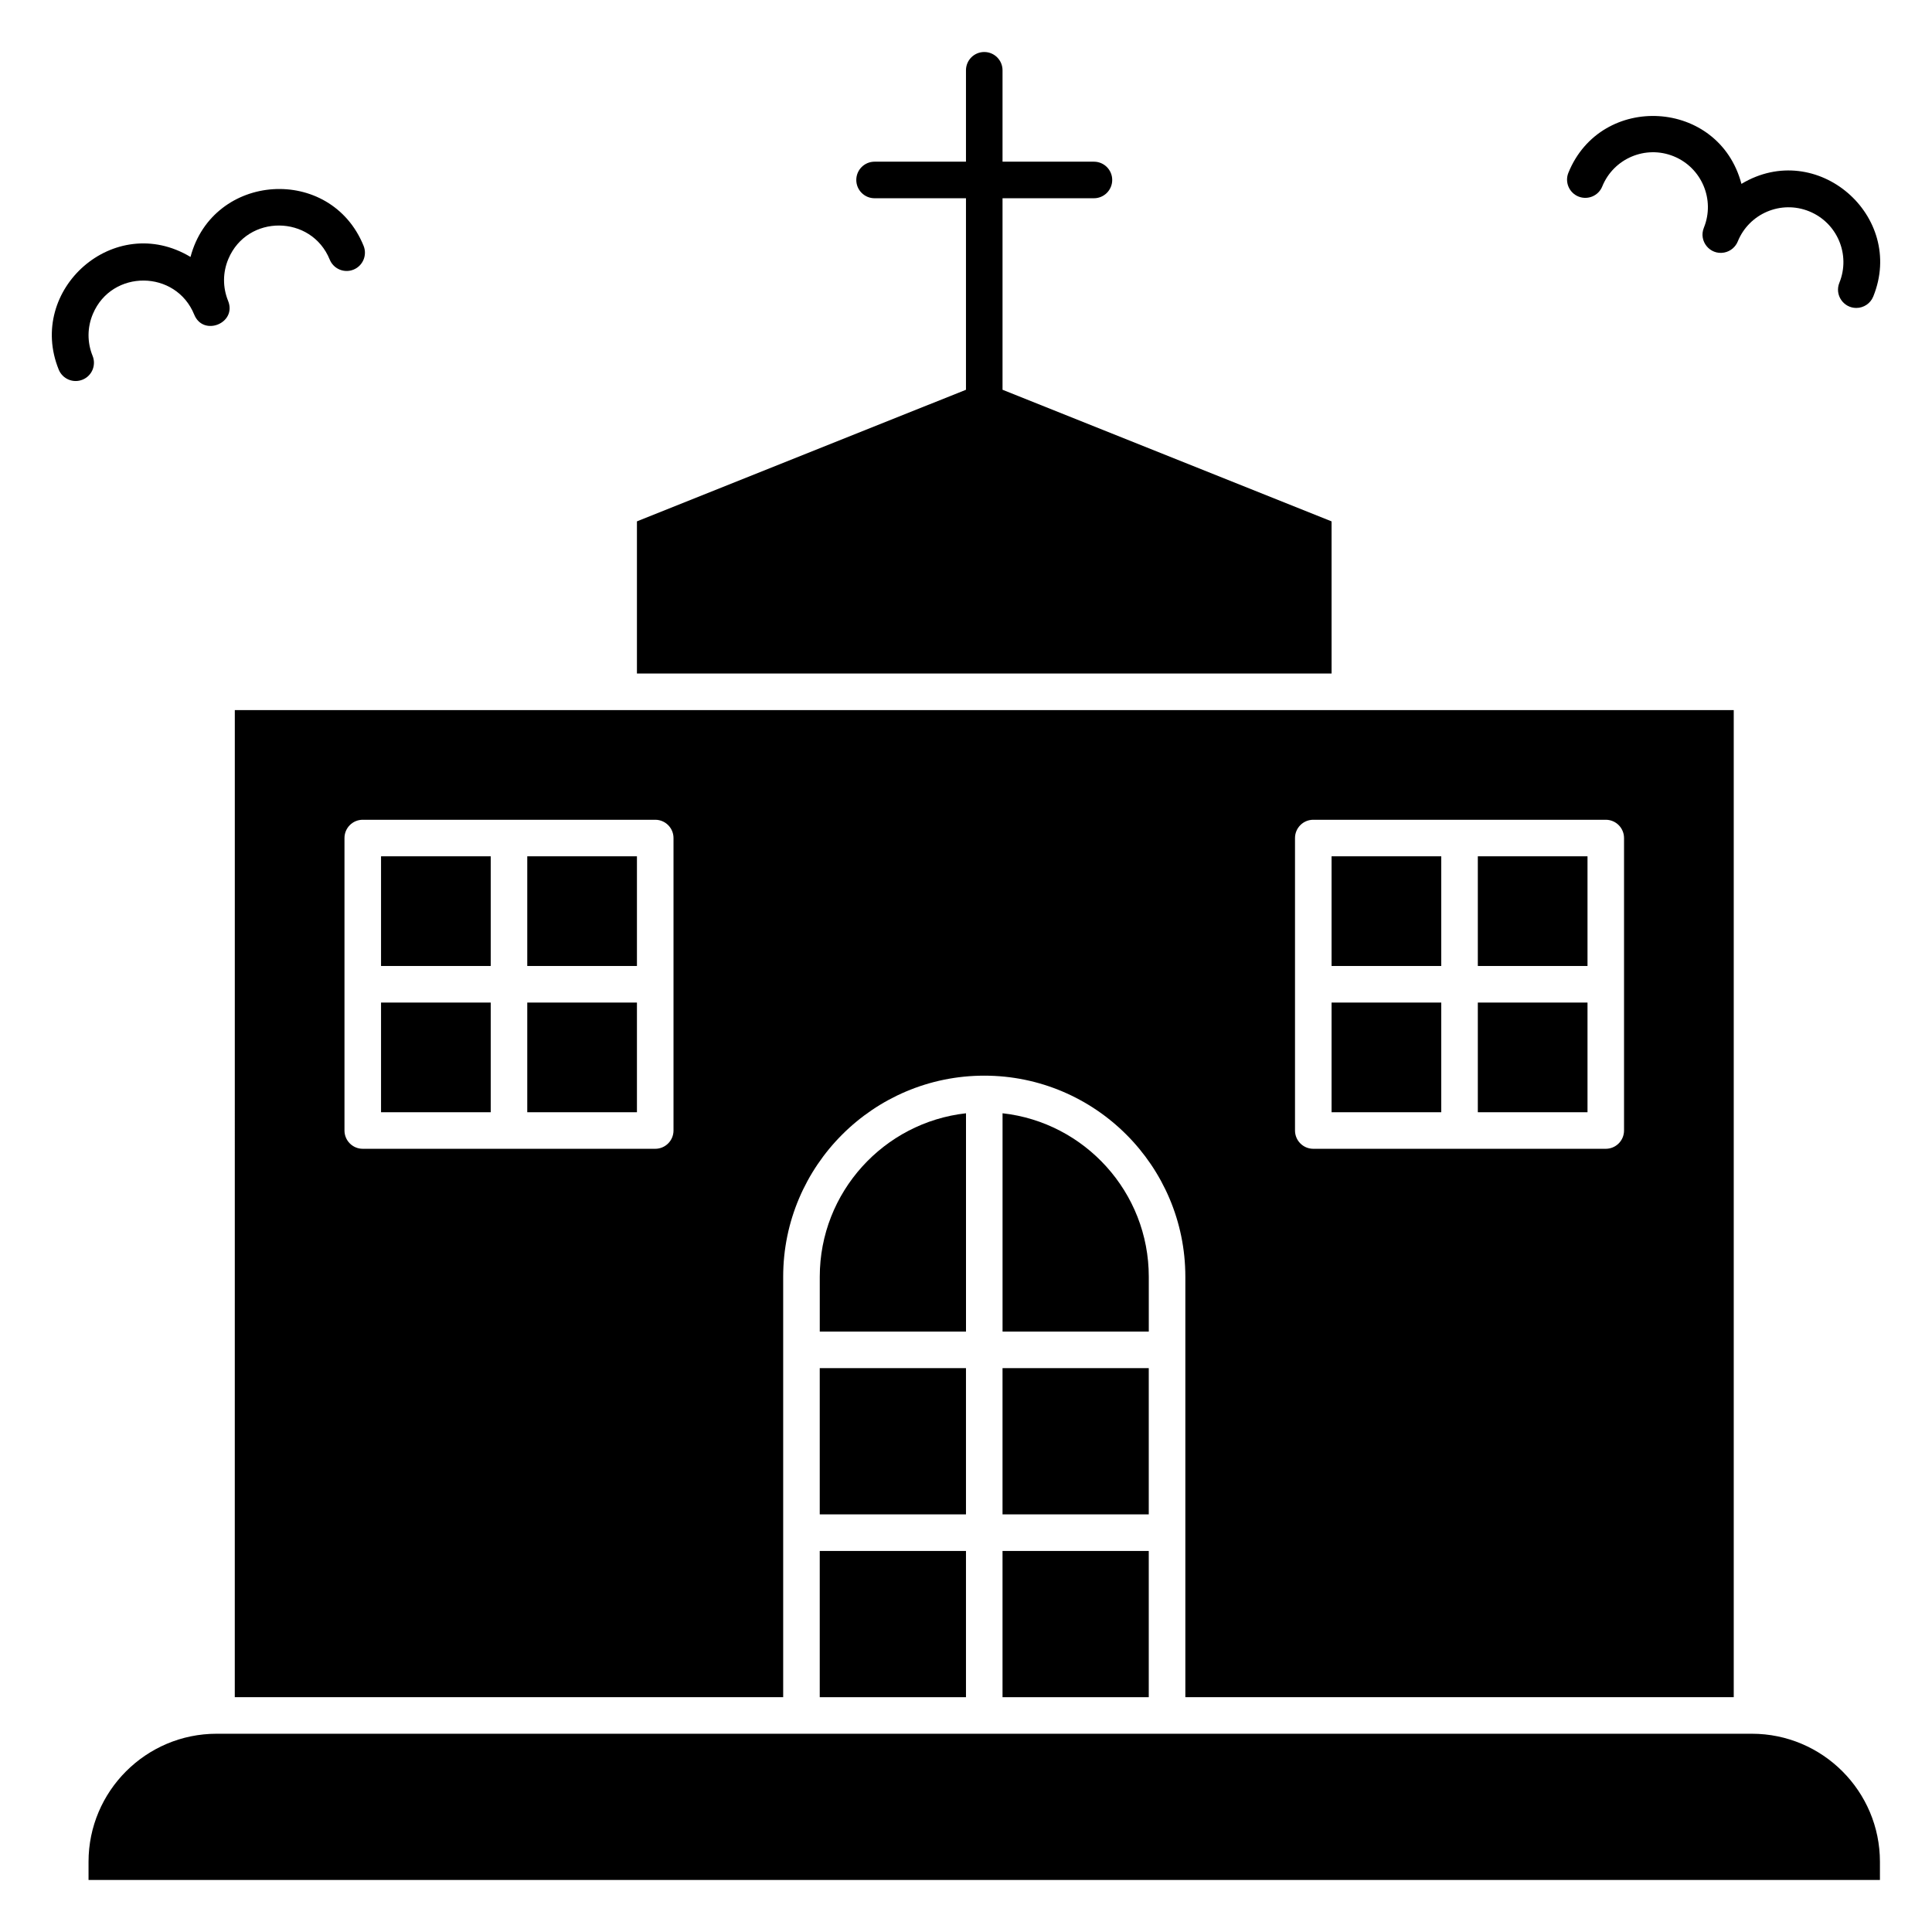
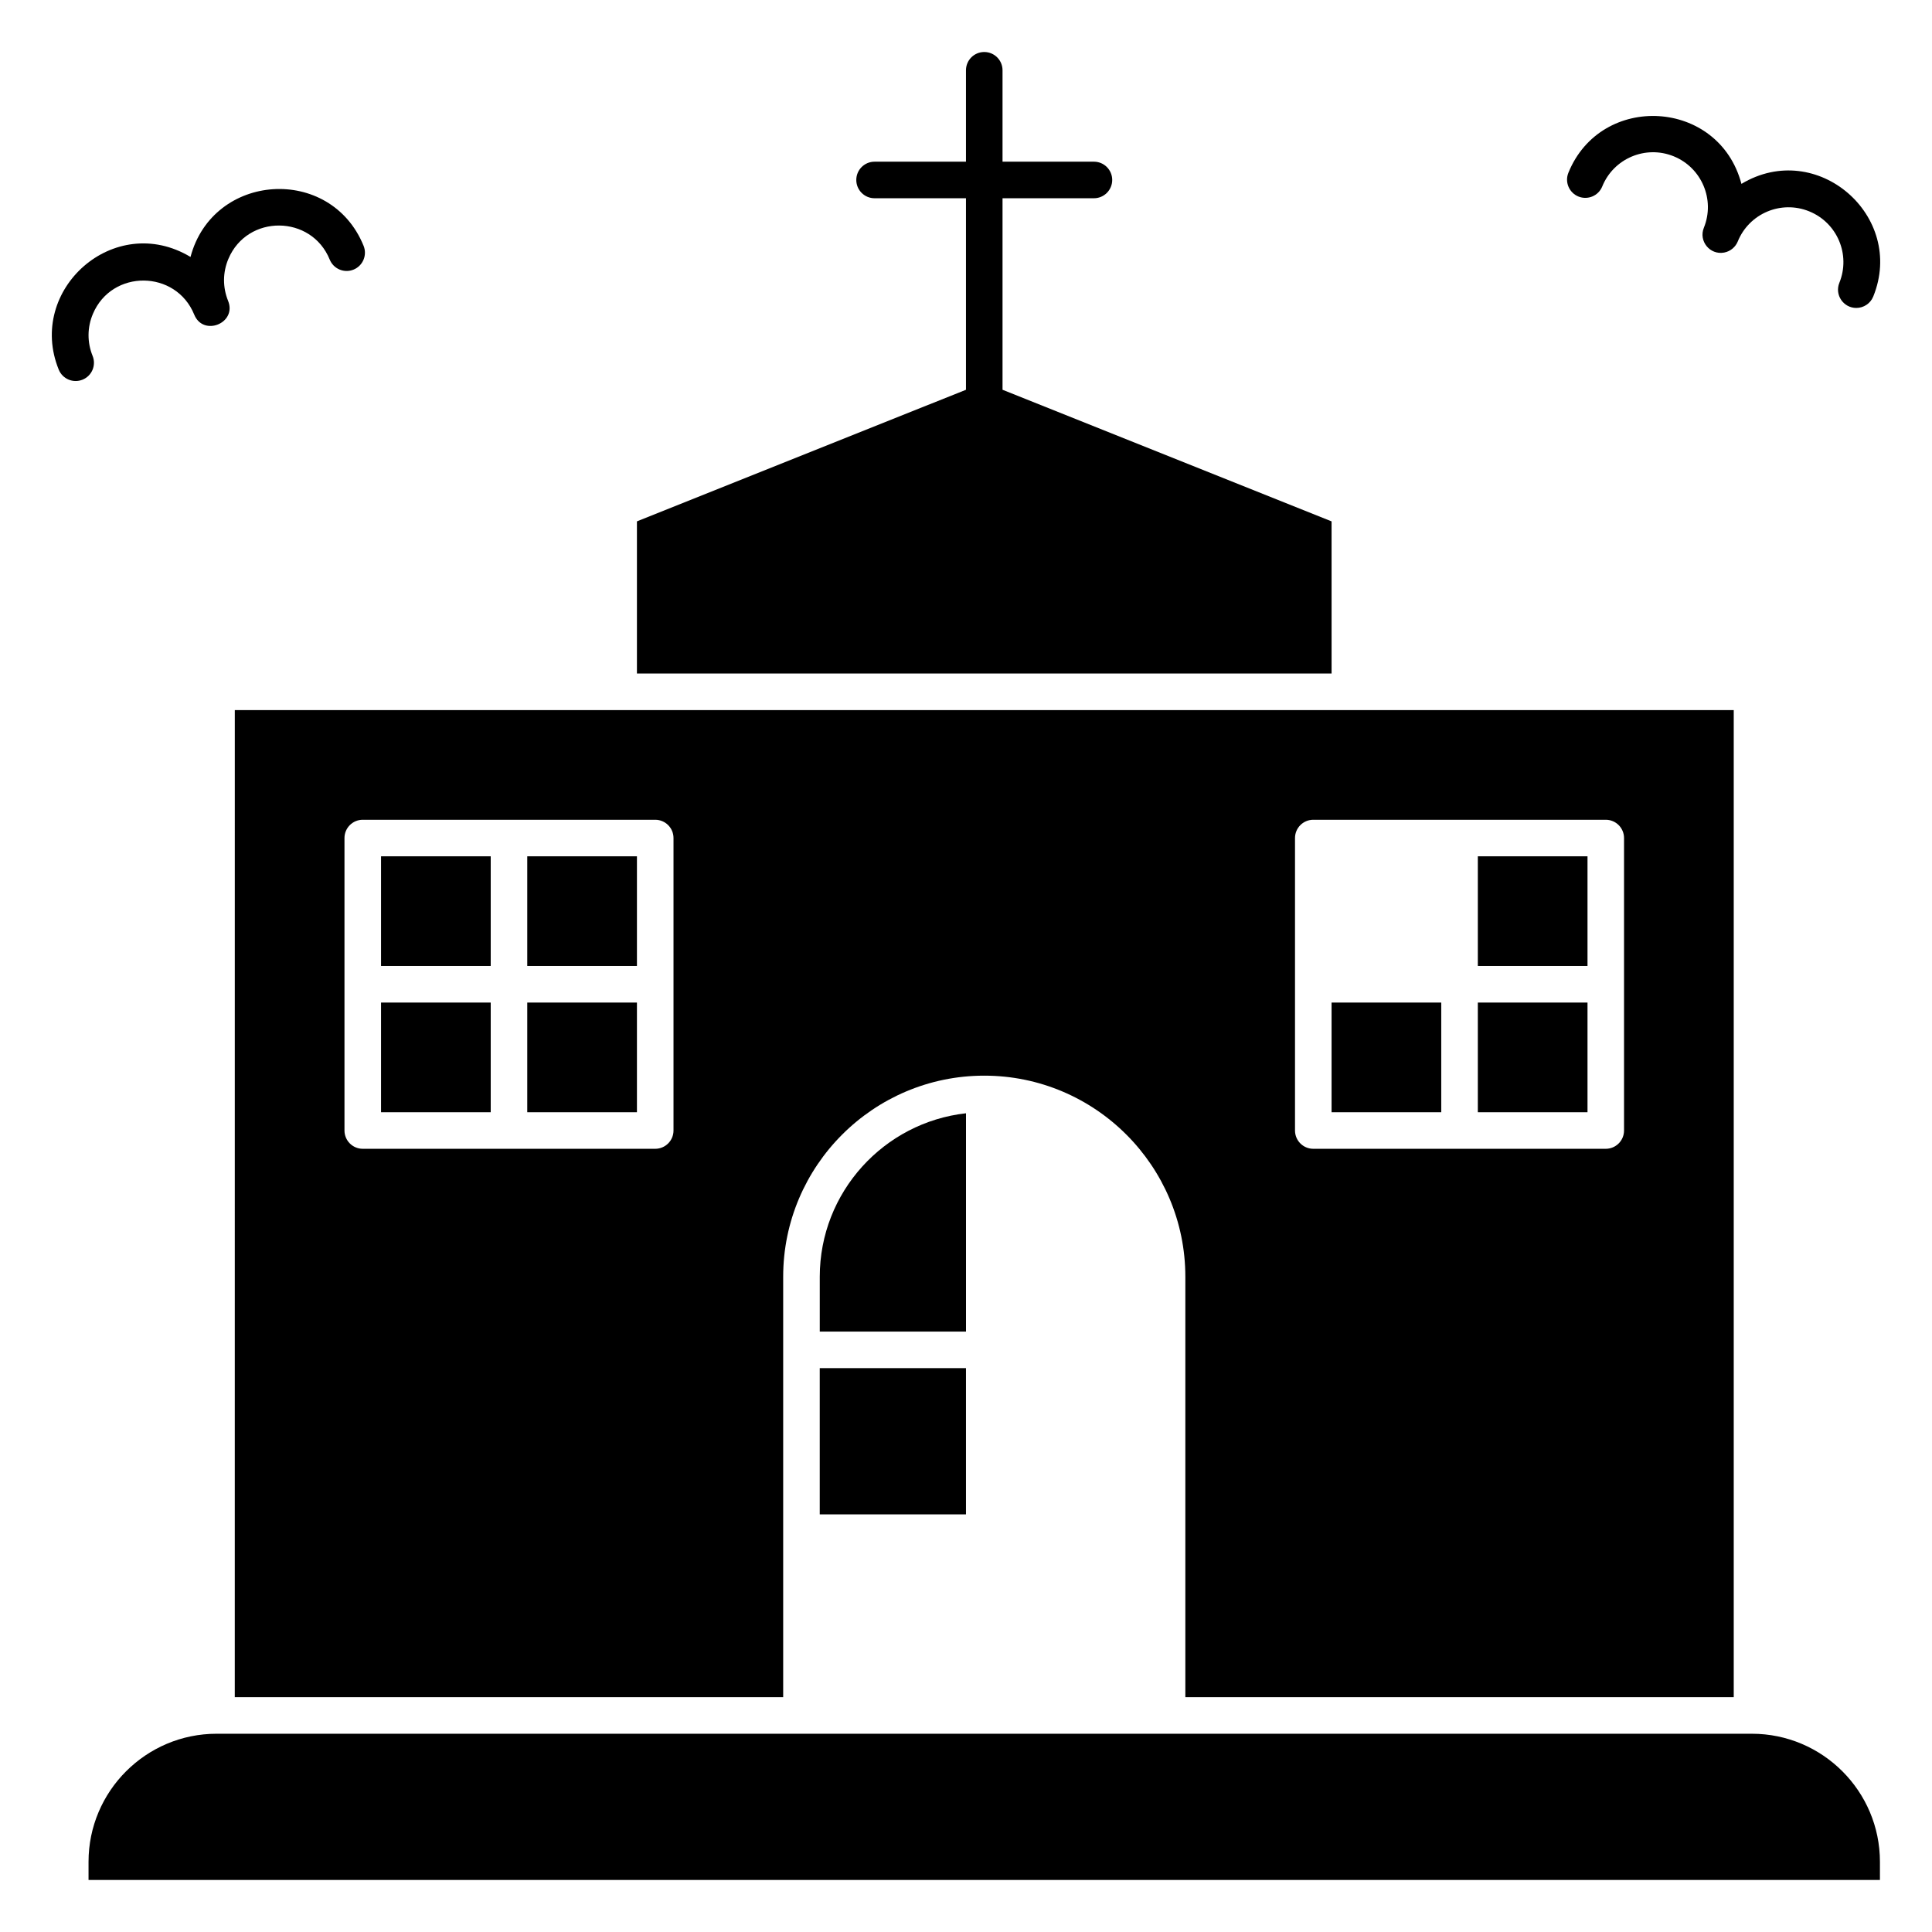
<svg xmlns="http://www.w3.org/2000/svg" fill="#000000" width="800px" height="800px" version="1.1" viewBox="144 144 512 512">
  <g>
    <path d="m244.98 370.93h29.066v29.066h-29.066z" />
    <path d="m283.73 409.69h29.066v29.066h-29.066z" />
    <path d="m244.98 409.69h29.066v29.066h-29.066z" />
    <path d="m283.73 370.93h29.066v29.066h-29.066z" />
    <path d="m496.88 282.17-87.199-34.879v-50.754h24.223c2.676 0 4.844-2.168 4.844-4.844 0-2.676-2.168-4.844-4.844-4.844h-24.223v-24.223c0-2.676-2.168-4.844-4.844-4.844-2.676 0-4.844 2.168-4.844 4.844v24.223h-24.223c-2.676 0-4.844 2.168-4.844 4.844 0 2.676 2.168 4.844 4.844 4.844h24.223v50.754l-87.199 34.879v40.316h184.09z" />
    <path d="m496.88 409.69h29.066v29.066h-29.066z" />
    <path d="m206.22 593.77h145.33v-111.42c0-29.383 23.906-53.289 53.289-53.289 29.383 0 53.289 23.906 53.289 53.289v111.42h145.33v-261.59h-397.23zm280.97-227.68c0-2.676 2.168-4.844 4.844-4.844h77.508c2.676 0 4.844 2.168 4.844 4.844v77.508c0 2.676-2.168 4.844-4.844 4.844h-77.508c-2.676 0-4.844-2.168-4.844-4.844zm-251.9 0c0-2.676 2.168-4.844 4.844-4.844h77.508c2.676 0 4.844 2.168 4.844 4.844v77.508c0 2.676-2.168 4.844-4.844 4.844h-77.508c-2.676 0-4.844-2.168-4.844-4.844z" />
    <path d="m535.64 370.93h29.066v29.066h-29.066z" />
-     <path d="m496.88 370.93h29.066v29.066h-29.066z" />
    <path d="m535.64 409.69h29.066v29.066h-29.066z" />
    <path d="m400 439.03c-21.77 2.418-38.754 20.922-38.754 43.324v14.531h38.754z" />
-     <path d="m361.24 555.02h38.754v38.754h-38.754z" />
    <path d="m361.24 506.57h38.754v38.754h-38.754z" />
    <path d="m608.27 603.46h-406.87c-18.715 0-33.938 15.227-33.938 33.938v4.816h474.74v-4.816c0-18.715-15.227-33.938-33.938-33.938z" />
-     <path d="m409.68 555.02h38.754v38.754h-38.754z" />
-     <path d="m409.68 506.57h38.754v38.754h-38.754z" />
-     <path d="m448.44 482.35c0-22.402-16.984-40.906-38.754-43.324v57.859h38.754z" />
    <path d="m562.3 196.08c2.484 1.004 5.305-0.188 6.312-2.664 3.019-7.441 11.492-11.02 18.934-7.996 7.426 3.016 11.012 11.508 7.996 18.934-1.438 3.539 1.605 7.281 5.371 6.578 1.781-0.332 3.055-1.578 3.606-2.93 3.019-7.441 11.492-11.02 18.934-7.996 7.441 3.023 11.02 11.492 7.996 18.934-1.301 3.199 1.074 6.668 4.488 6.668 1.914 0 3.727-1.141 4.492-3.023 8.652-21.305-14.906-41.879-34.93-29.855-5.969-22.598-37.188-24.293-45.855-2.957-1.016 2.473 0.18 5.301 2.656 6.309z" />
    <path d="m168.54 238.31c-1.461-3.598-1.434-7.547 0.078-11.121 5.027-11.898 22.012-11.73 26.852 0.184 2.402 5.914 11.375 2.262 8.977-3.648-1.461-3.598-1.434-7.547 0.078-11.121 5.027-11.898 22.012-11.73 26.852 0.184 1.008 2.481 3.832 3.672 6.312 2.664s3.672-3.832 2.664-6.312c-8.734-21.504-39.914-19.48-45.867 2.953-20.215-12.129-43.516 8.699-34.922 29.859 1.004 2.473 3.824 3.676 6.312 2.664 2.481-1 3.672-3.824 2.664-6.305z" />
  </g>
</svg>